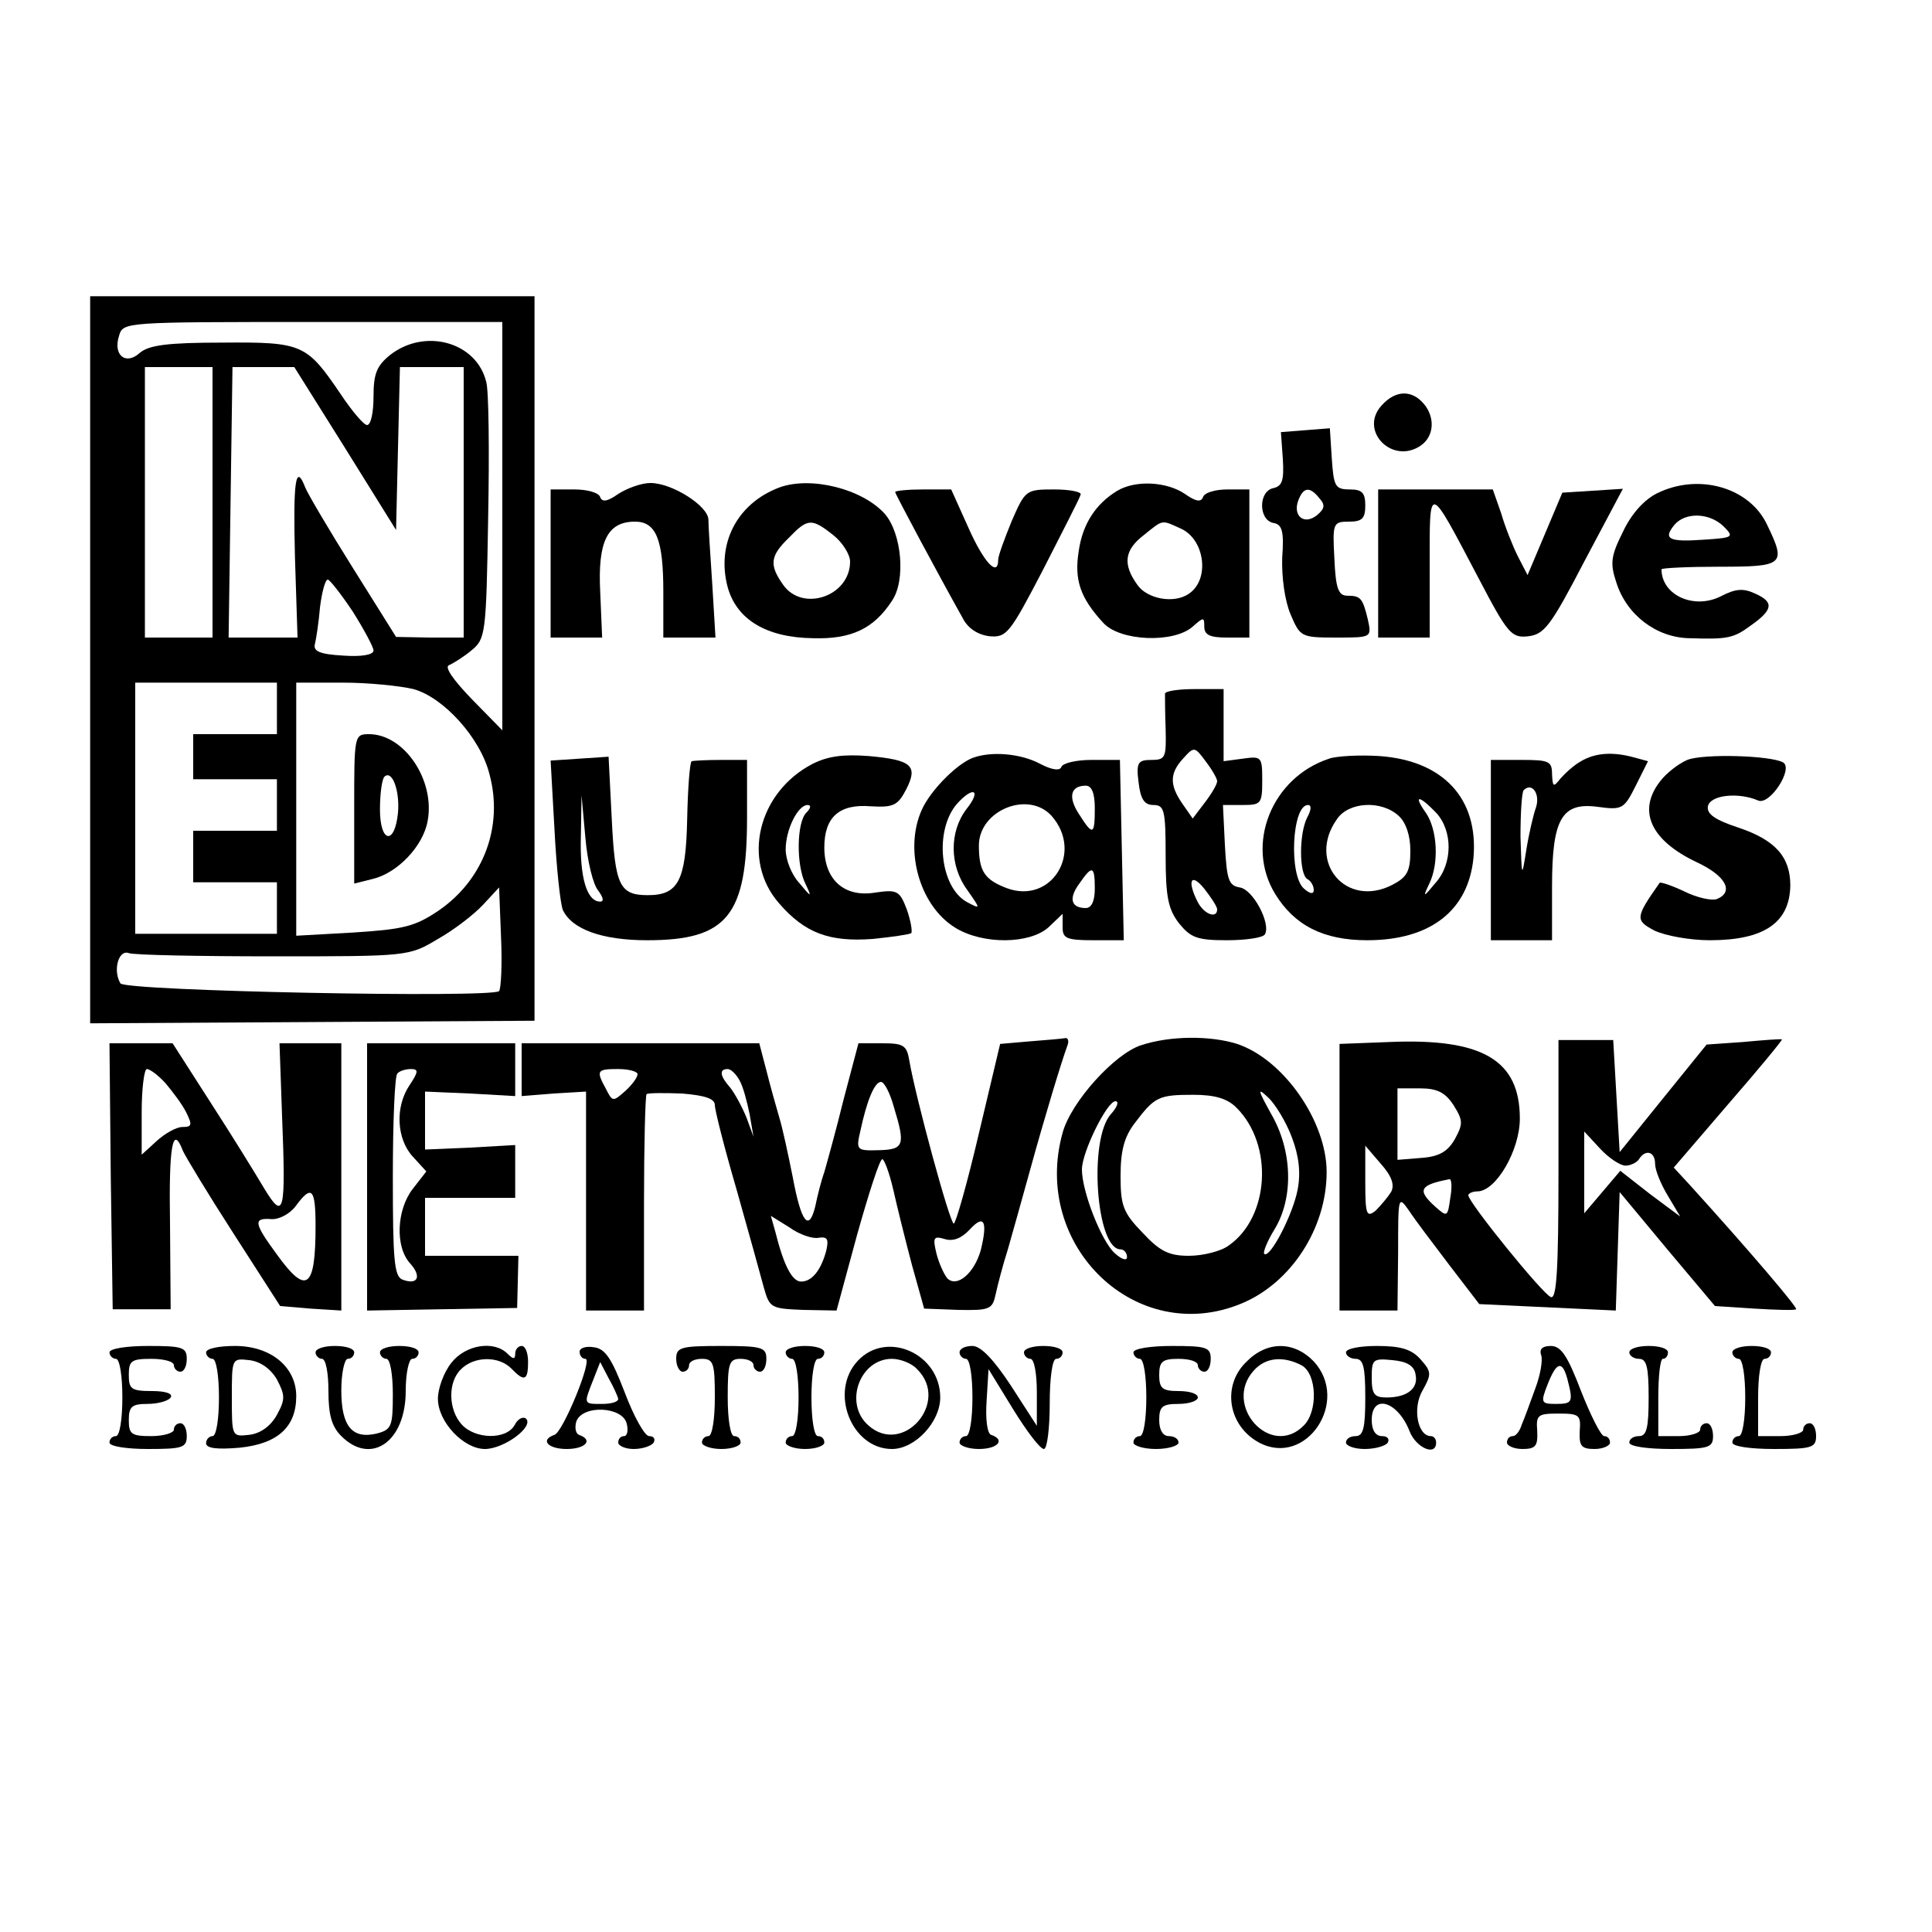
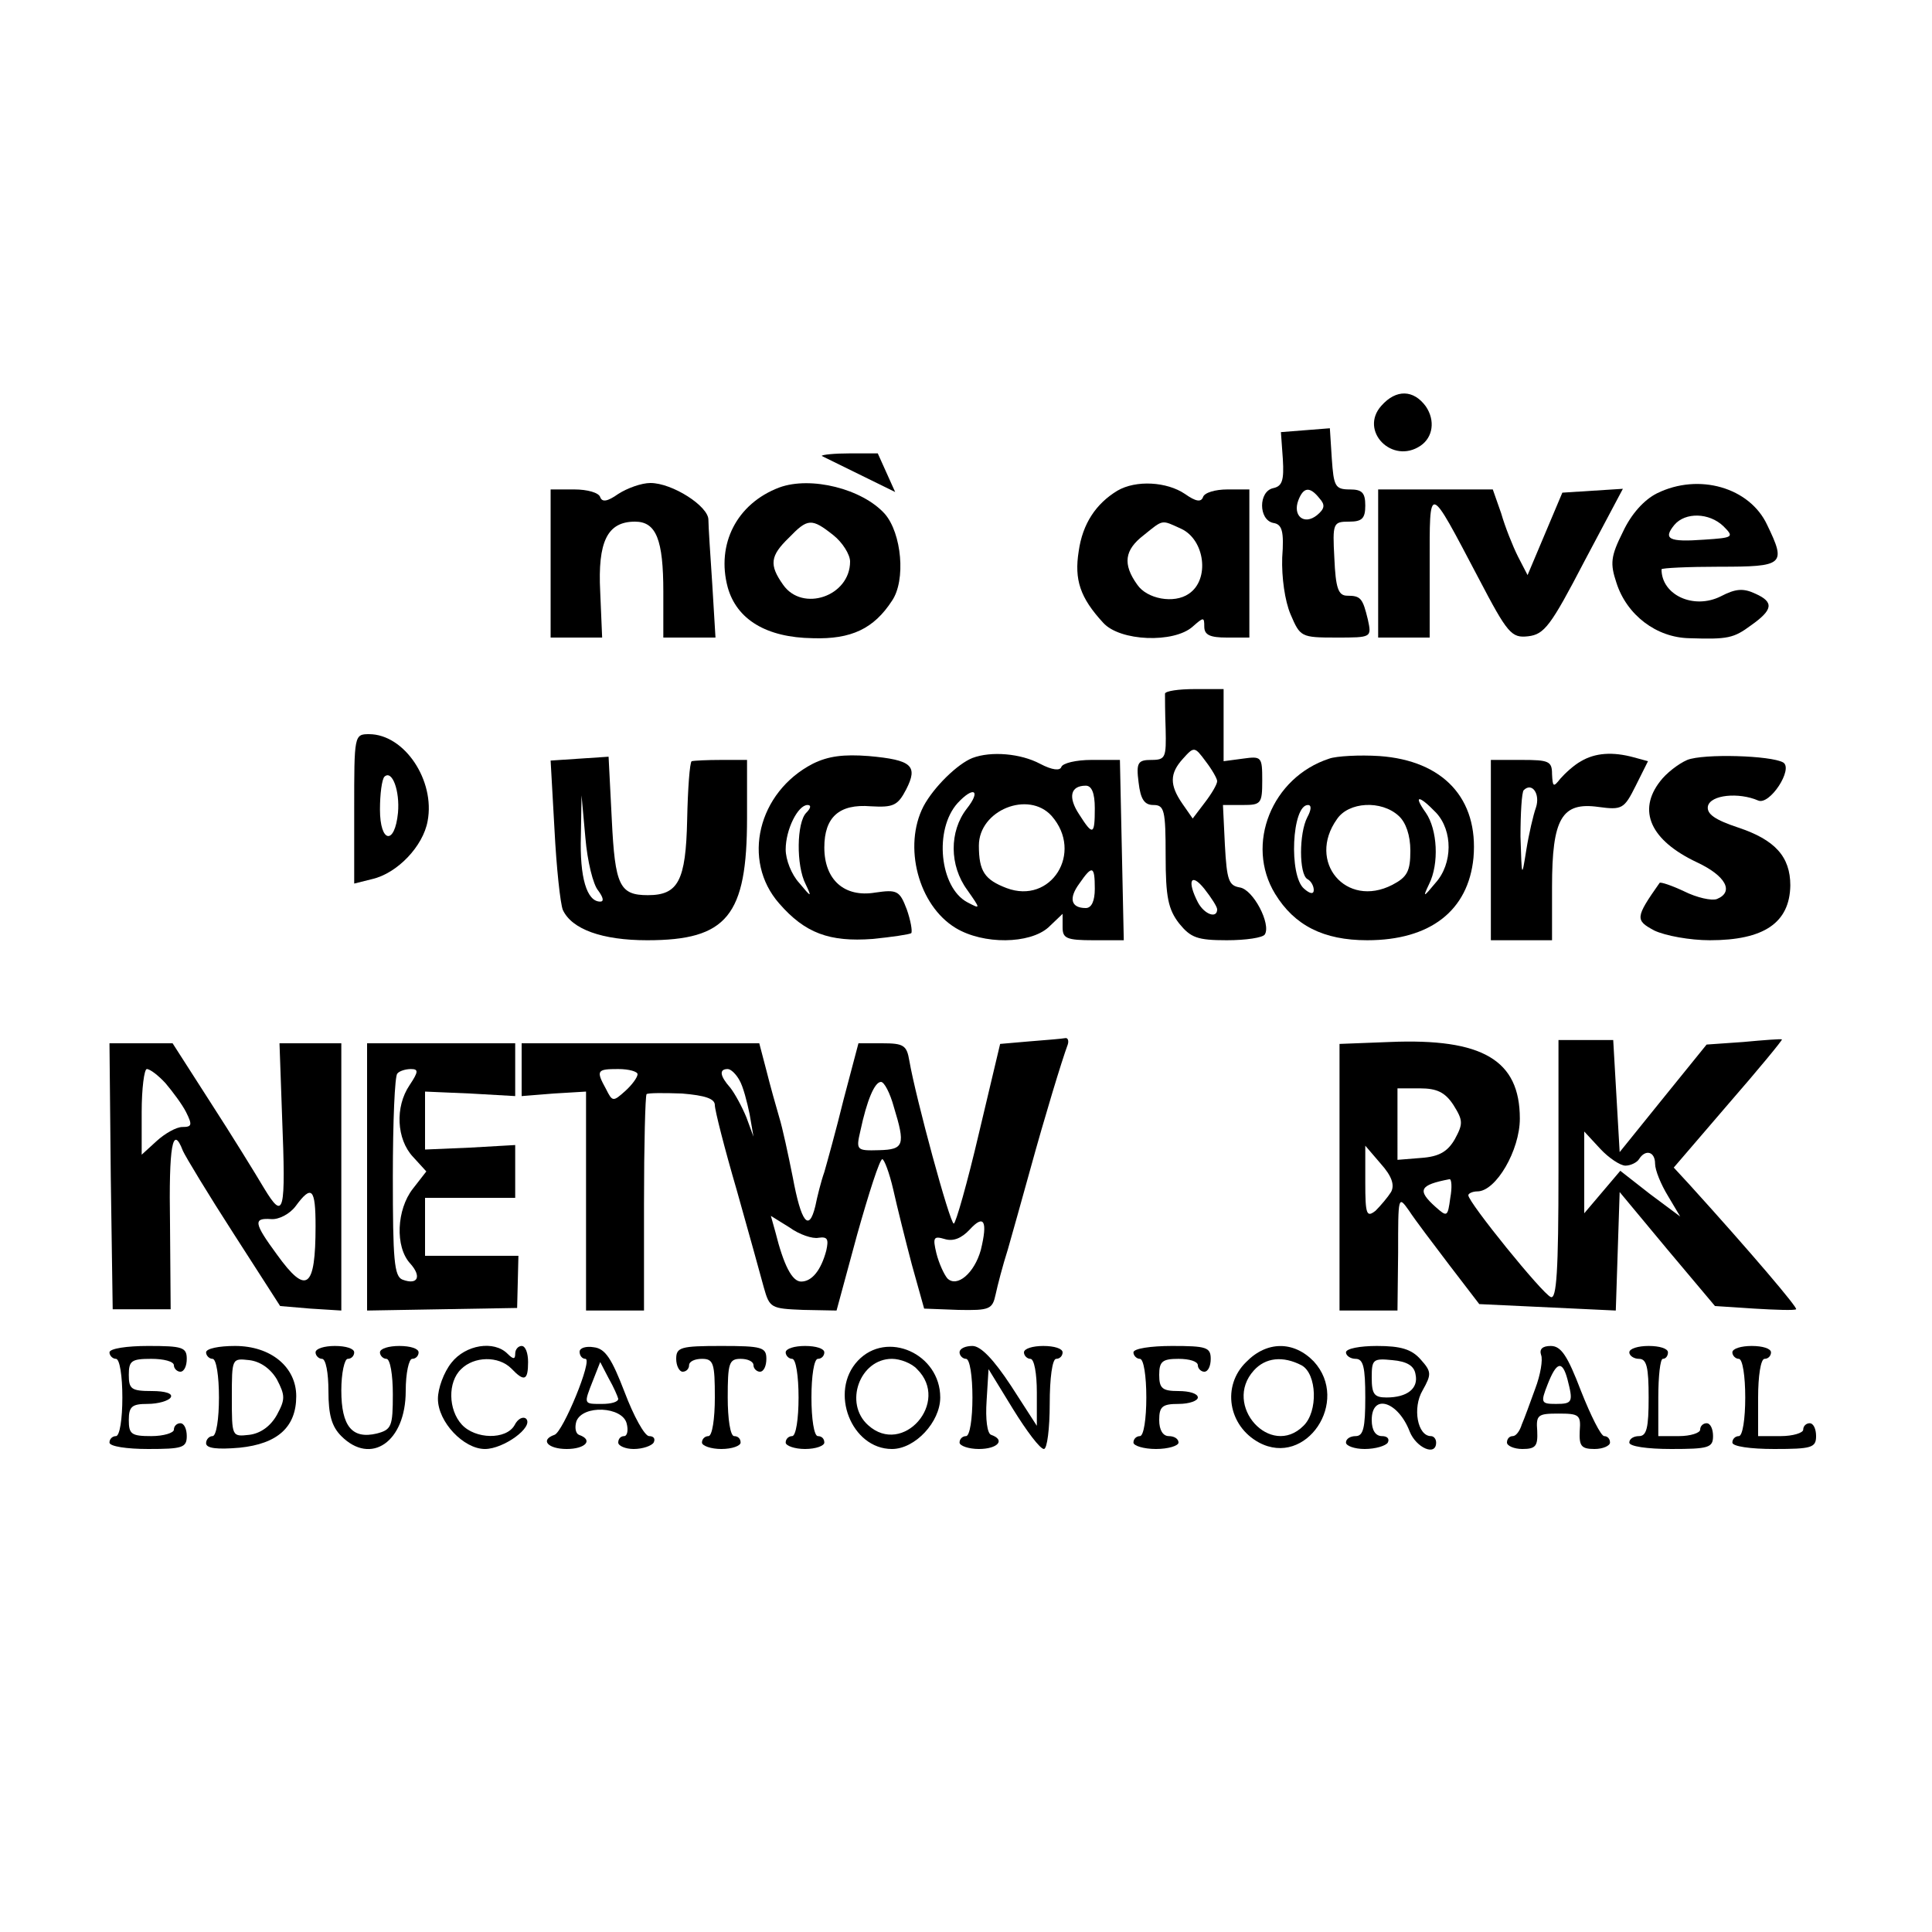
<svg xmlns="http://www.w3.org/2000/svg" data-bbox="14 46 268 179.094" viewBox="0 0 300 300" height="400" width="400" data-type="shape">
  <g>
-     <path d="M14 102.4v56.5l34.5-.2 34.5-.2V46H14v56.4zm64-20.7v31.7l-4.7-4.8c-2.9-3-4.3-5-3.6-5.3.7-.3 2.3-1.3 3.5-2.3 2.2-1.8 2.3-2.5 2.6-20.6.2-10.3.1-19.8-.3-21.1-1.5-6.2-9.5-8.4-14.9-4.2-2.1 1.7-2.6 2.9-2.6 6.5 0 2.4-.4 4.4-1 4.4-.5 0-2.3-2.1-4.1-4.8-5.3-7.8-5.9-8.1-18.4-8-8.5 0-11.4.4-12.8 1.6-2.2 2-4.2.3-3.2-2.7.6-2.1 1-2.1 30.1-2.1H78v31.7zM33 78v21H22.5V57H33v21zm20.6-8.4 7.9 12.7.3-12.7.3-12.6H72v42h-5.2l-5.3-.1-6.7-10.7c-3.7-5.9-7-11.5-7.4-12.5-1.5-3.9-1.9-1-1.6 10.8l.4 12.5H35.5l.3-21 .3-21h9.6l7.9 12.6zM54.8 95c1.7 2.7 3.2 5.5 3.2 6 0 .7-1.9 1-4.7.8-3.7-.2-4.7-.7-4.4-1.8.2-.8.6-3.4.8-5.8.3-2.3.8-4.2 1.2-4.2.3 0 2.1 2.3 3.9 5zM43 110v4H30v7h13v8H30v8h13v8H21v-39h22v4zm21.2-3c4.7 1.3 10.4 7.6 11.8 13.2 2.2 8.1-.9 16.4-7.9 21.2-3.7 2.5-5.5 2.9-13.2 3.4l-8.9.5V106h7.3c3.9 0 8.8.5 10.9 1zm13.3 46.9c-1.2 1.1-57.9 0-58.8-1.2-1.2-2-.3-5.3 1.3-4.7.8.3 10.9.5 22.5.5 20.9 0 21 0 25.5-2.7 2.5-1.4 5.6-3.8 7-5.3l2.5-2.7.3 7.7c.2 4.3 0 8-.3 8.4z" />
    <path d="M55 125.6v11.6l2.8-.7c3.9-.9 7.9-5.1 8.6-9 1.2-6.3-3.6-13.5-9.1-13.5-2.3 0-2.3.2-2.3 11.6zm6.8.6c-.5 5.1-2.8 4.7-2.8-.5 0-2.4.3-4.7.7-5.1 1.2-1.1 2.4 2.2 2.1 5.6z" />
    <path d="M214.5 63c-3.5 3.9 1.7 9.2 6.1 6.2 1.9-1.3 2.3-3.9.8-6.1-1.9-2.6-4.6-2.7-6.9-.1z" />
    <path d="m202.7 66.8-3.8.3.3 4.2c.2 3.3-.1 4.2-1.5 4.5-2.3.5-2.3 4.9 0 5.4 1.4.2 1.7 1.3 1.4 5.4-.1 3 .4 6.7 1.3 8.8 1.5 3.5 1.6 3.6 7.1 3.6s5.5 0 4.9-2.8c-.8-3.3-1.1-3.7-3.2-3.7-1.4 0-1.8-1.2-2-5.8-.3-5.5-.2-5.7 2.3-5.7 2 0 2.5-.5 2.5-2.5s-.5-2.5-2.4-2.5c-2.3 0-2.5-.5-2.8-4.8l-.3-4.7-3.8.3zm2.2 10.6c.9 1 .8 1.6-.4 2.6-2 1.6-3.8.1-2.9-2.3.8-2.1 1.8-2.2 3.3-.3z" />
    <path d="M96 76.7c-1.7 1.2-2.5 1.3-2.8.5-.2-.7-2-1.2-4-1.2h-3.7v23h8l-.3-7.1c-.4-7.8 1.1-10.9 5.4-10.9 3.3 0 4.4 2.8 4.4 10.9V99h8.1l-.5-8.3c-.3-4.5-.6-9-.6-10 0-2.1-5.6-5.7-9-5.7-1.4 0-3.6.8-5 1.7z" />
    <path d="M121 75.7c-6.6 2.5-9.8 8.8-8 15.5 1.4 5 6 7.8 13.2 7.9 6 .2 9.5-1.5 12.3-5.8 2.2-3.2 1.5-10.5-1.1-13.5-3.5-3.9-11.5-5.9-16.4-4.1zm8.4 7.4c1.4 1.1 2.6 3 2.6 4.1 0 5.4-7.4 7.9-10.4 3.6-2.2-3.1-2-4.5.9-7.3 2.9-3 3.5-3.1 6.9-.4z" />
    <path d="M173.5 76.2c-3.3 2-5.4 5.1-6 9.4-.7 4.4.2 7.2 3.8 11.1 2.6 2.9 11 3.2 13.9.6 1.7-1.5 1.8-1.5 1.8 0 0 1.3.9 1.7 3.5 1.7h3.5V76h-3.4c-1.9 0-3.6.5-3.8 1.2-.3.8-1.1.7-2.8-.5-2.8-1.9-7.6-2.2-10.5-.5zm9.9 5.9c3.7 1.7 4.5 7.9 1.2 10.1-2.3 1.6-6.5.8-8-1.4-2.3-3.2-2-5.4 1-7.7 3.1-2.5 2.7-2.4 5.8-1z" />
    <path d="M257.3 76.6c-2 1-4 3.2-5.3 6-1.9 3.8-2 4.9-1 7.9 1.6 5 6.2 8.5 11.3 8.6 6 .2 6.9 0 9.6-2 3.4-2.4 3.6-3.6.7-4.9-1.9-.9-3.1-.8-5.4.4-4.2 2.1-9.2-.2-9.2-4.2 0-.2 4.1-.4 9-.4 10 0 10.4-.3 7.4-6.5-2.7-5.8-10.6-8.1-17.1-4.9zm10.3 5.1c1.7 1.7 1.6 1.8-3 2.1-5.5.4-6.4-.1-4.6-2.3 1.7-2 5.4-1.9 7.6.2z" />
-     <path d="M139 76.4c0 .3 6.8 13 10.5 19.6.8 1.6 2.4 2.6 4.2 2.8 2.6.2 3.1-.4 8.3-10.4 3-5.9 5.7-11.1 5.8-11.6.2-.4-1.6-.8-4.1-.8-4.4 0-4.5.1-6.6 4.9-1.1 2.7-2.1 5.4-2.1 6 0 2.8-2.2.5-4.6-4.9l-2.7-6h-4.3c-2.4 0-4.4.2-4.4.4z" />
+     <path d="M139 76.4l-2.7-6h-4.3c-2.4 0-4.4.2-4.4.4z" />
    <path d="M214 87.5V99h8V87.8c0-12.9-.3-13 7.6 2 4.5 8.6 5.1 9.3 7.7 9 2.5-.3 3.5-1.6 8.7-11.6l6-11.3-4.7.3-4.7.3-2.7 6.4-2.7 6.4-1.5-2.9c-.8-1.6-2-4.6-2.6-6.7l-1.3-3.7H214v11.5z" />
    <path d="M180.9 107.7c0 .5 0 2.9.1 5.5.1 4.4 0 4.8-2.2 4.8-2.1 0-2.4.4-2 3.5.3 2.6.9 3.5 2.3 3.5 1.7 0 1.9.8 1.9 7.9 0 6.4.4 8.3 2.1 10.5 1.8 2.2 2.8 2.6 7.4 2.6 3 0 5.6-.4 5.9-.9 1-1.6-1.8-7-3.9-7.3-1.7-.3-2-1.1-2.3-6.6l-.3-6.2h3.1c2.8 0 3-.2 3-3.8 0-3.7-.1-3.8-3-3.4l-3 .4V107h-4.5c-2.5 0-4.5.3-4.6.7zm8.1 13.6c0 .5-.9 2-1.9 3.3l-1.9 2.5-1.6-2.3c-2-2.9-2-4.7.1-7 1.7-1.9 1.8-1.9 3.5.4 1 1.3 1.8 2.7 1.8 3.1zm0 19.9c0 1.5-2 .8-3-1.1-1.7-3.3-1.1-4.7 1-2.1 1.1 1.4 2 2.8 2 3.2z" />
    <path d="m90 117.8-4.5.3.6 10.7c.3 5.9.9 11.5 1.3 12.5 1.4 3 6.1 4.7 13.1 4.7 12.4 0 15.5-3.8 15.5-19v-9h-4c-2.2 0-4.2.1-4.6.2-.3.2-.6 4.3-.7 9.1-.2 9.5-1.4 11.7-6.1 11.7-4.4 0-5.1-1.5-5.6-11.7l-.5-9.8-4.5.3zm2.9 20.5c.8 1.1.9 1.7.3 1.7-2.1 0-3.2-3.8-3-10.2l.1-6.3.6 6.6c.3 3.6 1.2 7.3 2 8.2z" />
    <path d="M126.2 118.6c-8.5 4.4-11.1 15-5.2 21.7 4 4.6 7.8 6 14.5 5.5 3-.3 5.7-.7 6-.9.2-.3-.1-2-.7-3.7-1.1-2.9-1.5-3.1-4.9-2.6-4.8.8-7.9-2-7.9-7 0-4.7 2.3-6.8 7.2-6.4 3.5.2 4.2-.1 5.5-2.6 1.9-3.7.9-4.6-5.8-5.2-3.9-.3-6.3 0-8.7 1.2zm-1 7.6c-1.5 1.5-1.6 8.2-.1 11.1 1 2.1.9 2.1-1-.2-1.2-1.3-2.1-3.6-2.1-5.2 0-3.1 1.9-6.9 3.4-6.9.6 0 .5.5-.2 1.2z" />
    <path d="M151 117.7c-2.3.9-6 4.5-7.6 7.5-3.2 6.2-.8 15.4 5 18.9 4.3 2.6 11.5 2.5 14.4-.1l2.2-2.1v2.1c0 1.7.6 2 4.8 2h4.7l-.3-14-.3-14h-4.4c-2.4 0-4.5.5-4.7 1.1-.2.6-1.4.5-3.3-.5-3-1.6-7.6-2-10.5-.9zm19 7.8c0 4.2-.3 4.3-2.4 1-1.8-2.7-1.4-4.5 1-4.5.9 0 1.4 1.1 1.4 3.5zm-19.9.1c-2.7 3.5-2.7 8.8.1 12.6 2.1 3 2.1 3 0 1.9-4.3-2.3-5.2-11.3-1.5-15.4 2.5-2.7 3.7-2 1.4.9zm13.2 1.1c5 5.7-.1 13.8-7 11.2-3.4-1.3-4.3-2.6-4.3-6.6 0-5.5 7.7-8.6 11.3-4.6zM170 138c0 1.9-.5 3-1.4 3-2.3 0-2.7-1.5-1-3.8 2-2.9 2.4-2.8 2.4.8z" />
    <path d="M206.4 117.8c-8.9 2.9-13.1 13.3-8.4 21 3 4.9 7.5 7.2 14.3 7.2 9.8 0 15.7-4.6 16.5-12.8.8-9.2-4.7-15.1-14.6-15.8-3.1-.2-6.7 0-7.8.4zm16.6 8.4c2.6 2.8 2.6 7.9-.1 10.9-1.9 2.3-2 2.3-1 .2 1.6-3.2 1.3-8.5-.5-11.1-2-2.8-1.1-2.8 1.6 0zm-20 .7c-1.3 2.5-1.3 8.8 0 9.6.6.3 1 1.1 1 1.7 0 .7-.6.6-1.5-.2-2.4-2-1.9-13 .6-13 .6 0 .5.8-.1 1.9zm14.2-.2c1.1 1 1.8 3 1.8 5.4 0 3.2-.5 4.1-2.8 5.3-7.2 3.7-13.3-3.6-8.6-10.2 1.8-2.7 6.9-3 9.6-.5z" />
    <path d="M245.5 118.2c-1.1.6-2.5 1.9-3.2 2.7-1.1 1.4-1.2 1.3-1.3-.7 0-2-.5-2.2-4.7-2.2h-4.8v28h9.5v-8.3c0-10.6 1.5-13.2 7.2-12.4 3.7.5 4 .3 5.8-3.3l1.9-3.8-2.2-.6c-3.3-.9-6-.7-8.2.6zm-7 7.2c-.4 1.1-1.1 4.1-1.5 6.6-.7 4.4-.7 4.4-.9-2.1 0-3.6.2-6.9.5-7.2 1.3-1.3 2.6.6 1.9 2.7z" />
    <path d="M262 118c-1.4.6-3.3 2.1-4.2 3.3-3.6 4.6-1.5 9.2 5.7 12.6 4.5 2.1 5.8 4.6 3.1 5.7-.8.3-3.1-.2-5.1-1.2-1.9-.9-3.7-1.5-3.8-1.3-3.8 5.4-3.8 5.8-.8 7.4 1.7.8 5.5 1.5 8.6 1.5 8.4 0 12.4-2.7 12.5-8.5 0-4.5-2.4-7.1-8.1-9-3.6-1.2-4.9-2.1-4.7-3.3.4-1.8 4.8-2.2 7.8-.9 1.8.8 5.5-4.9 3.9-5.9-1.9-1.1-12.4-1.4-14.9-.4z" />
    <path d="m159.9 161.7-4.6.4L152 176c-1.8 7.7-3.6 14-3.9 14-.6 0-5.9-19.5-6.9-25.3-.4-2.4-.9-2.7-4.2-2.7h-3.7l-2.3 8.7c-1.2 4.9-2.6 9.9-3 11.3-.5 1.4-1.1 3.8-1.4 5.3-1 4.1-2.2 2.5-3.5-4.5-.7-3.5-1.6-7.7-2.1-9.3-.5-1.7-1.4-4.9-2-7.3l-1.1-4.2H81v8.2l5-.4 5-.3v34h9v-16.6c0-9.1.2-16.8.4-17 .2-.2 2.7-.2 5.5-.1 3.6.3 5.1.8 5.1 1.8 0 .8 1.5 6.7 3.4 13.2 1.8 6.4 3.7 13.2 4.2 15.1.9 3.2 1.1 3.3 6.1 3.5l5.2.1 3.2-11.8c1.8-6.4 3.5-11.7 3.9-11.7.3 0 1.1 2.1 1.7 4.7.6 2.7 1.9 7.9 2.9 11.7l1.9 6.8 5.3.2c4.9.1 5.3-.1 5.8-2.4.3-1.4 1.1-4.5 1.9-7 .7-2.5 2.3-8.1 3.5-12.5 2.2-8 4.9-16.9 5.8-19.3.2-.6 0-1.1-.4-1-.5.1-3 .3-5.5.5zM99 166.8c0 .5-.9 1.7-1.9 2.6-1.9 1.7-2 1.7-3-.3-1.6-2.9-1.4-3.1 1.9-3.1 1.7 0 3 .4 3 .8zm15.8.9c.6 1 1.2 3.4 1.6 5.3l.6 3.5-1.1-3c-.7-1.7-1.8-3.7-2.5-4.6-1.6-1.8-1.8-2.9-.4-2.9.5 0 1.3.8 1.8 1.7zm24 4.2c1.8 5.9 1.6 6.6-2.3 6.7-3.5.1-3.6 0-2.9-3 1-4.7 2.2-7.6 3.2-7.6.5 0 1.4 1.7 2 3.9zm-11.7 20.3c1.4-.2 1.6.2 1.2 2-.8 3-2.2 4.8-3.9 4.8-1.4 0-2.7-2.5-4-7.7l-.7-2.5 2.9 1.8c1.5 1.1 3.6 1.8 4.5 1.6zm25.2 1.9c-1 3.6-3.7 5.9-5.2 4.4-.5-.6-1.3-2.3-1.7-3.9-.6-2.5-.4-2.7 1.3-2.2 1.3.4 2.6-.1 3.9-1.5 2.2-2.4 2.8-1.3 1.7 3.2z" />
-     <path d="M177.2 162.3c-4.1 1.3-10.9 8.8-12.2 13.6-4.9 17.6 11.5 33.3 27.8 26.5 7.7-3.2 13.2-11.7 13.2-20.4 0-7.9-6.7-17.5-13.9-19.9-4.1-1.3-10.4-1.3-14.9.2zm23.4 14.3c1.1 2.9 1.4 5.5.9 8.1-.7 3.8-4.3 10.8-5.2 10-.2-.3.5-2 1.6-3.8 3-4.9 2.8-12.2-.5-17.9-2.1-3.8-2.2-4.2-.5-2.6 1.1 1 2.8 3.8 3.7 6.2zM192 172c5.8 5.8 5.1 17-1.2 21.4-1.2.9-4 1.6-6.2 1.6-3.1 0-4.5-.7-7.2-3.6-3-3.1-3.4-4.2-3.4-8.8 0-4 .6-6.1 2.2-8.2 3.1-4.1 3.7-4.4 9.1-4.4 3.4 0 5.3.6 6.7 2zm-19.5 1c-3.5 3.9-2.3 21 1.5 21 .5 0 1 .5 1 1.2 0 .6-.8.4-1.9-.6-2.1-1.9-5.1-9.6-5.1-13 0-2.7 3.9-10.6 5.2-10.6.6 0 .3.9-.7 2z" />
    <path d="m215.8 161.8-7.8.3v41.4h9l.1-9c0-8.8 0-8.9 1.7-6.5.9 1.4 3.8 5.2 6.3 8.5l4.6 6 10.6.5 10.6.5.3-9.2.3-9.2 7.4 8.9 7.4 8.8 6.1.4c3.3.2 6.3.3 6.5.1.3-.2-6.9-8.7-16.6-19.4l-2.4-2.6 8.5-9.9c4.7-5.4 8.4-9.9 8.3-10-.1-.1-2.8.1-6 .4l-5.7.4-6.8 8.4-6.7 8.3-.5-8.7-.5-8.7H242v20.2c0 15.8-.3 20.1-1.2 19.7-1.3-.5-12.8-14.7-12.8-15.8 0-.3.7-.6 1.4-.6 2.9 0 6.6-6.4 6.6-11.3 0-9.1-5.8-12.5-20.2-11.9zm9.9 9.8c1.5 2.4 1.5 2.9.2 5.3-1.1 1.9-2.4 2.7-5.2 2.9l-3.7.3V169h3.5c2.6 0 3.9.6 5.2 2.6zm26.7 9.4c.8 0 1.8-.5 2.1-1 1-1.6 2.5-1.2 2.5.7 0 1 .9 3.2 2 5l1.9 3.2-4.7-3.5-4.6-3.6-2.8 3.3-2.8 3.3v-12.7l2.5 2.7c1.3 1.4 3.1 2.6 3.9 2.6zm-36.4 4.1c-.5.8-1.6 2.1-2.4 2.9-1.4 1.1-1.6.6-1.6-4.4v-5.7l2.4 2.8c1.7 1.9 2.2 3.3 1.6 4.4zm9.2.9c-.4 3-.5 3-2.3 1.4-2.9-2.6-2.5-3.4 2.2-4.3.3 0 .4 1.3.1 2.9z" />
    <path d="m17.2 182.7.3 20.6h9l-.1-13.2c-.2-12.2.4-15.6 2-11.4.4.9 3.9 6.7 7.9 12.9l7.2 11.2 4.7.4 4.8.3V162h-9.6l.4 11.3c.6 15.2.3 16.3-2.8 11.2-1.3-2.2-5-8.2-8.3-13.3l-5.9-9.2H17l.2 20.7zm8.5-14.5c1.1 1.3 2.6 3.3 3.2 4.5 1 2 .9 2.3-.6 2.3-.9 0-2.7 1-4 2.2l-2.3 2.1v-6.6c0-3.7.4-6.7.8-6.7.5 0 1.8 1 2.9 2.2zM49 190.4c0 9.7-1.4 10.8-6 4.4-3.6-4.9-3.7-5.7-.9-5.5 1.2.1 2.9-.8 3.8-2 2.5-3.4 3.1-2.8 3.1 3.1z" />
    <path d="M57 182.7v20.8l11.6-.2 11.7-.2.1-4 .1-4.1H66v-9h14v-8.2l-7 .4-7 .3v-9l7 .3 7 .4V162H57v20.7zm6.6-14.2c-2.3 3.4-2 8.4.5 11.1l2.1 2.3-2.1 2.7c-2.5 3.2-2.8 9-.4 11.6 1.8 2 1.2 3.4-1.2 2.5-1.3-.5-1.5-3.1-1.5-16 0-8.5.3-15.7.7-16 .3-.4 1.3-.7 2.1-.7 1.2 0 1.2.4-.2 2.5z" />
    <path d="M17 210c0 .5.5 1 1 1 .6 0 1 2.7 1 6s-.4 6-1 6c-.5 0-1 .4-1 1s2.7 1 6 1c5.3 0 6-.2 6-2 0-1.1-.4-2-1-2-.5 0-1 .4-1 1 0 .5-1.6 1-3.5 1-3.1 0-3.5-.3-3.5-2.5 0-2.1.5-2.5 2.9-2.5 1.7 0 3.3-.5 3.6-1 .4-.6-.8-1-2.9-1-3.2 0-3.6-.3-3.6-2.5s.4-2.5 3.5-2.5c1.9 0 3.5.4 3.5 1 0 .5.5 1 1 1 .6 0 1-.9 1-2 0-1.8-.7-2-6-2-3.3 0-6 .4-6 1z" />
    <path d="M32 210c0 .5.5 1 1 1 .6 0 1 2.7 1 6s-.4 6-1 6c-.5 0-1 .5-1 1.1 0 .8 1.7 1 5.2.7 5.9-.6 8.8-3.2 8.8-8 0-4.5-3.9-7.8-9.5-7.8-2.5 0-4.5.4-4.5 1zm11 4.2c1.3 2.5 1.3 3.1 0 5.5-1 1.8-2.6 2.9-4.3 3.1-2.7.3-2.7.3-2.7-5.8s0-6.1 2.7-5.8c1.7.2 3.3 1.3 4.3 3z" />
    <path d="M49 210c0 .5.5 1 1 1 .6 0 1 2.2 1 5 0 3.7.5 5.5 2 7 4.6 4.6 10 .9 10-7 0-2.8.5-5 1-5 .6 0 1-.5 1-1 0-.6-1.3-1-3-1-1.6 0-3 .4-3 1 0 .5.5 1 1 1 .6 0 1 2.5 1 5.5 0 5-.2 5.5-2.5 6.1-3.8.9-5.5-1.1-5.5-6.7 0-2.7.5-4.9 1-4.9.6 0 1-.5 1-1 0-.6-1.3-1-3-1-1.6 0-3 .4-3 1z" />
    <path d="M70.1 211.6c-1.2 1.5-2.1 4-2.1 5.6 0 3.6 4 7.8 7.3 7.8 2.9 0 7.6-3.4 6.4-4.7-.5-.4-1.3 0-1.8 1-1.3 2.3-6.1 2.2-8.2-.1-2.1-2.3-2.2-6.6-.1-8.6 2-2 5.8-2.1 7.8-.1 2 2.1 2.6 1.9 2.6-1 0-1.4-.4-2.5-1-2.5-.5 0-1 .5-1 1.2 0 .9-.3.9-1.2 0-2.1-2.1-6.5-1.4-8.7 1.4z" />
    <path d="M90 209.9c0 .6.4 1.1.9 1.1 1.2 0-3.5 11.4-4.8 11.8-2.3.8-1 2.2 1.9 2.2s4.2-1.4 1.9-2.2c-.5-.2-.7-1.1-.4-2.1 1-2.6 7.1-2.3 7.8.3.3 1.1.1 2-.4 2s-.9.4-.9 1c0 .5 1.1 1 2.4 1 1.4 0 2.8-.5 3.1-1 .3-.6 0-1-.7-1s-2.4-3.1-3.8-6.8c-2-5.2-3-6.8-4.8-7-1.2-.2-2.2.1-2.2.7zm6 7.3c0 .5-1.1.8-2.5.8-2.9 0-2.9.1-1.4-3.7l1.1-2.8 1.3 2.5c.8 1.4 1.4 2.8 1.5 3.2z" />
    <path d="M105 211c0 1.1.5 2 1 2 .6 0 1-.5 1-1 0-.6.9-1 2-1 1.8 0 2 .7 2 6 0 3.3-.4 6-1 6-.5 0-1 .4-1 1 0 .5 1.4 1 3 1 1.7 0 3-.5 3-1 0-.6-.4-1-1-1s-1-2.7-1-6c0-5.3.2-6 2-6 1.1 0 2 .4 2 1 0 .5.5 1 1 1 .6 0 1-.9 1-2 0-1.8-.7-2-7-2s-7 .2-7 2z" />
    <path d="M122 210c0 .5.5 1 1 1 .6 0 1 2.7 1 6s-.4 6-1 6c-.5 0-1 .4-1 1 0 .5 1.4 1 3 1 1.7 0 3-.5 3-1 0-.6-.4-1-1-1s-1-2.7-1-6 .4-6 1-6 1-.5 1-1c0-.6-1.3-1-3-1-1.6 0-3 .4-3 1z" />
    <path d="M133.2 211.3c-4.5 4.8-1 13.7 5.3 13.7 3.6 0 7.5-4.2 7.5-8 0-6.8-8.3-10.5-12.8-5.7zm9.2 1.3c5.2 5.1-2.2 13.6-7.6 8.7-3.8-3.4-1.3-10.3 3.7-10.3 1.3 0 3.1.7 3.9 1.6z" />
    <path d="M149 210c0 .5.5 1 1 1 .6 0 1 2.7 1 6s-.4 6-1 6c-.5 0-1 .4-1 1 0 .5 1.4 1 3 1 2.9 0 4.2-1.4 1.9-2.2-.6-.2-.9-2.4-.7-5.3l.3-4.9 3.8 6.2c2.1 3.4 4.2 6.2 4.8 6.2.5 0 .9-3.2.9-7 0-4 .4-7 1-7s1-.5 1-1c0-.6-1.3-1-3-1-1.6 0-3 .4-3 1 0 .5.5 1 1 1 .6 0 1 2.3 1 5.2v5.2l-4-6.2c-2.7-4.1-4.7-6.2-6-6.2-1.1 0-2 .4-2 1z" />
    <path d="M176 210c0 .5.5 1 1 1 .6 0 1 2.7 1 6s-.4 6-1 6c-.5 0-1 .4-1 1 0 .5 1.6 1 3.5 1s3.5-.5 3.5-1c0-.6-.7-1-1.5-1-.9 0-1.5-.9-1.5-2.5 0-2.1.5-2.5 3-2.5 1.7 0 3-.5 3-1 0-.6-1.3-1-3-1-2.5 0-3-.4-3-2.5s.5-2.5 3-2.5c1.7 0 3 .4 3 1 0 .5.5 1 1 1 .6 0 1-.9 1-2 0-1.8-.7-2-6-2-3.3 0-6 .4-6 1z" />
    <path d="M193.5 211.5c-3.8 3.7-2.8 9.9 2 12.5 7.3 3.9 14.2-6.4 8.5-12.6-3.1-3.2-7.3-3.2-10.5.1zm8.6.5c2.4 1.3 2.6 7.2.3 9.4-5.1 5.1-12.6-3.2-7.7-8.6 1.8-2 4.5-2.3 7.4-.8z" />
    <path d="M209 210c0 .5.7 1 1.5 1 1.2 0 1.5 1.3 1.5 6s-.3 6-1.5 6c-.8 0-1.5.4-1.5 1 0 .5 1.3 1 2.9 1 1.7 0 3.3-.5 3.6-1 .3-.6-.1-1-.9-1-1 0-1.6-.9-1.6-2.5 0-4.2 4.1-2.9 5.9 1.8 1 2.5 4.1 3.9 4.1 1.7 0-.6-.4-1-.8-1-2.1 0-2.9-4.4-1.3-7.1 1.4-2.5 1.4-2.9-.3-4.8-1.4-1.6-3.1-2.1-6.8-2.1-2.6 0-4.8.4-4.8 1zm10.8 3.4c.5 2.2-1.3 3.6-4.5 3.6-1.9 0-2.3-.5-2.3-3.1 0-2.8.2-3 3.2-2.7 2.3.2 3.4.9 3.6 2.2z" />
    <path d="M239.3 210.4c.3.7-.1 3.1-.9 5.2-.8 2.2-1.7 4.7-2.1 5.6-.3 1-.9 1.8-1.4 1.8-.5 0-.9.4-.9 1 0 .5 1.1 1 2.4 1 2.1 0 2.4-.5 2.3-2.8-.2-2.5.1-2.7 3.3-2.7 3.2 0 3.5.2 3.3 2.7-.1 2.3.2 2.8 2.3 2.8 1.3 0 2.4-.5 2.4-1 0-.6-.4-1-.9-1s-2.1-3.2-3.6-7c-2.1-5.5-3.1-7-4.7-7-1.3 0-1.8.5-1.5 1.4zm4.1 3.8c.9 3.5.8 3.8-1.8 3.8-2.3 0-2.4-.2-1.3-3 1.4-3.6 2.3-3.8 3.1-.8z" />
    <path d="M253 210c0 .5.7 1 1.5 1 1.2 0 1.5 1.3 1.5 6s-.3 6-1.5 6c-.8 0-1.5.4-1.5 1s2.8 1 6.5 1c5.8 0 6.5-.2 6.5-2 0-1.1-.4-2-1-2-.5 0-1 .4-1 1 0 .5-1.5 1-3.3 1h-3.2v-6c0-3.3.3-6 .7-6 .5 0 .8-.5.8-1 0-.6-1.3-1-3-1-1.6 0-3 .4-3 1z" />
    <path d="M269 210c0 .5.5 1 1 1 .6 0 1 2.7 1 6s-.4 6-1 6c-.5 0-1 .4-1 1s2.8 1 6.5 1c5.8 0 6.5-.2 6.5-2 0-1.1-.4-2-1-2-.5 0-1 .4-1 1 0 .5-1.6 1-3.5 1H273v-6c0-3.3.4-6 1-6s1-.5 1-1c0-.6-1.3-1-3-1-1.6 0-3 .4-3 1z" />
  </g>
</svg>